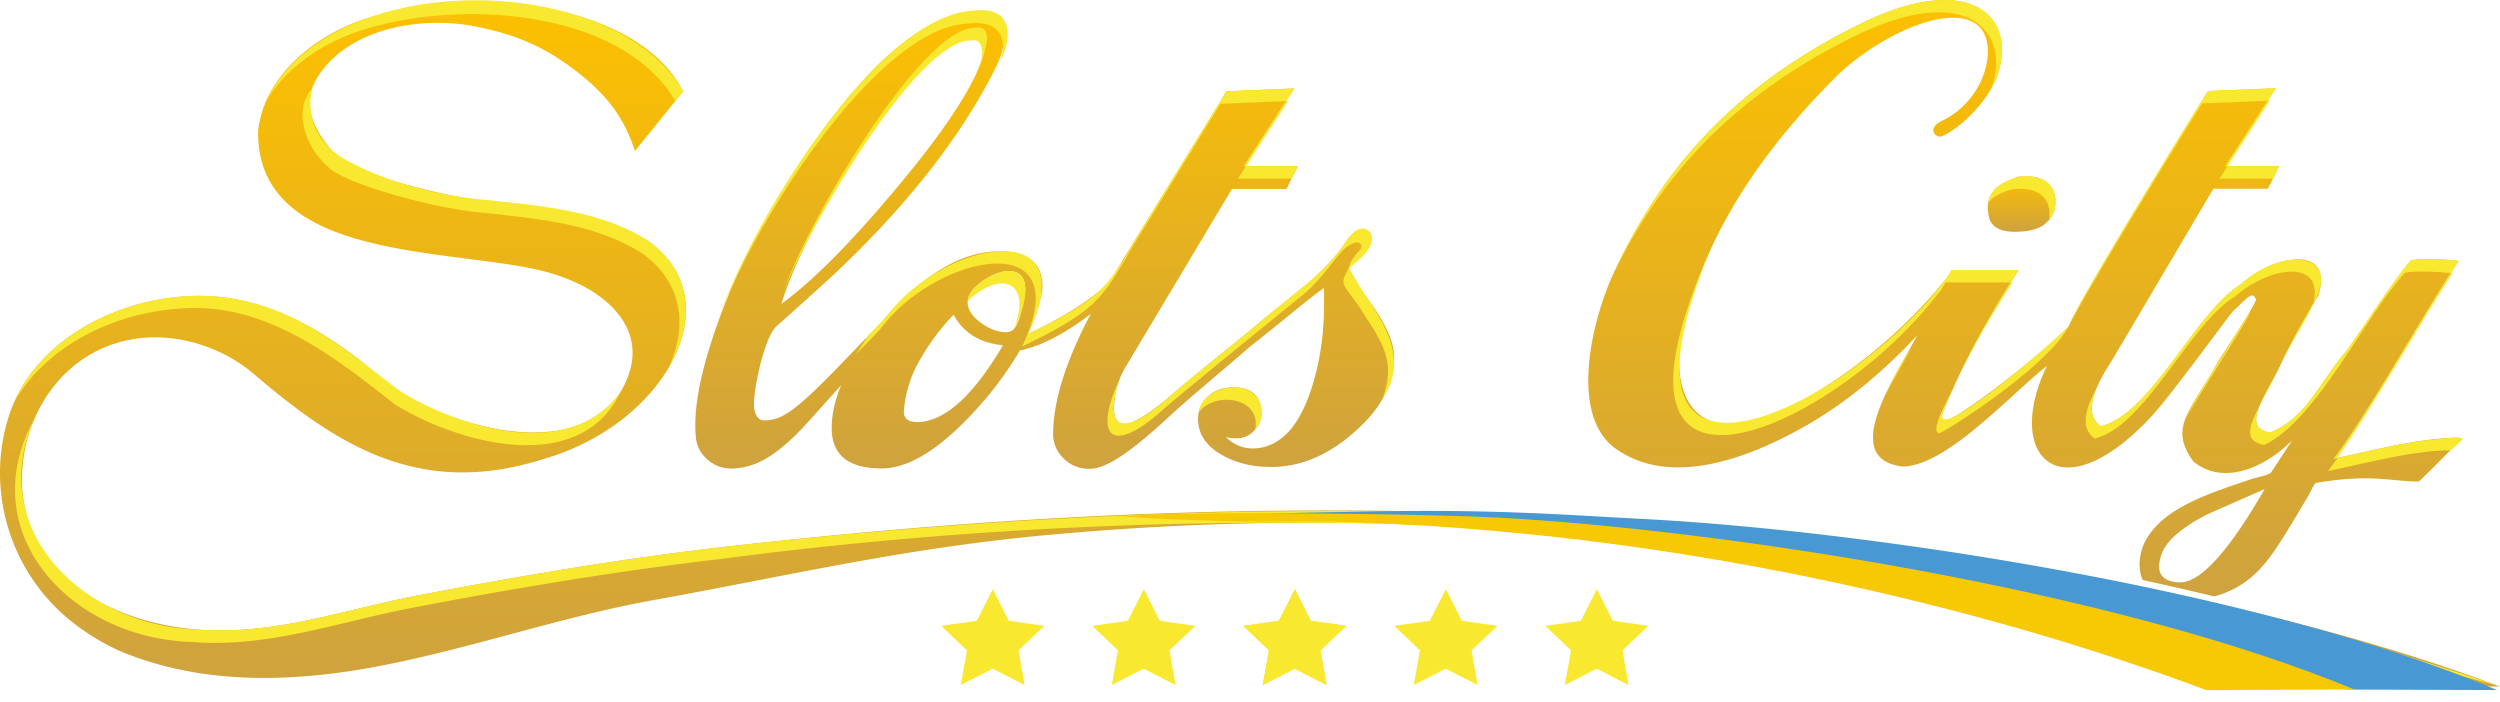
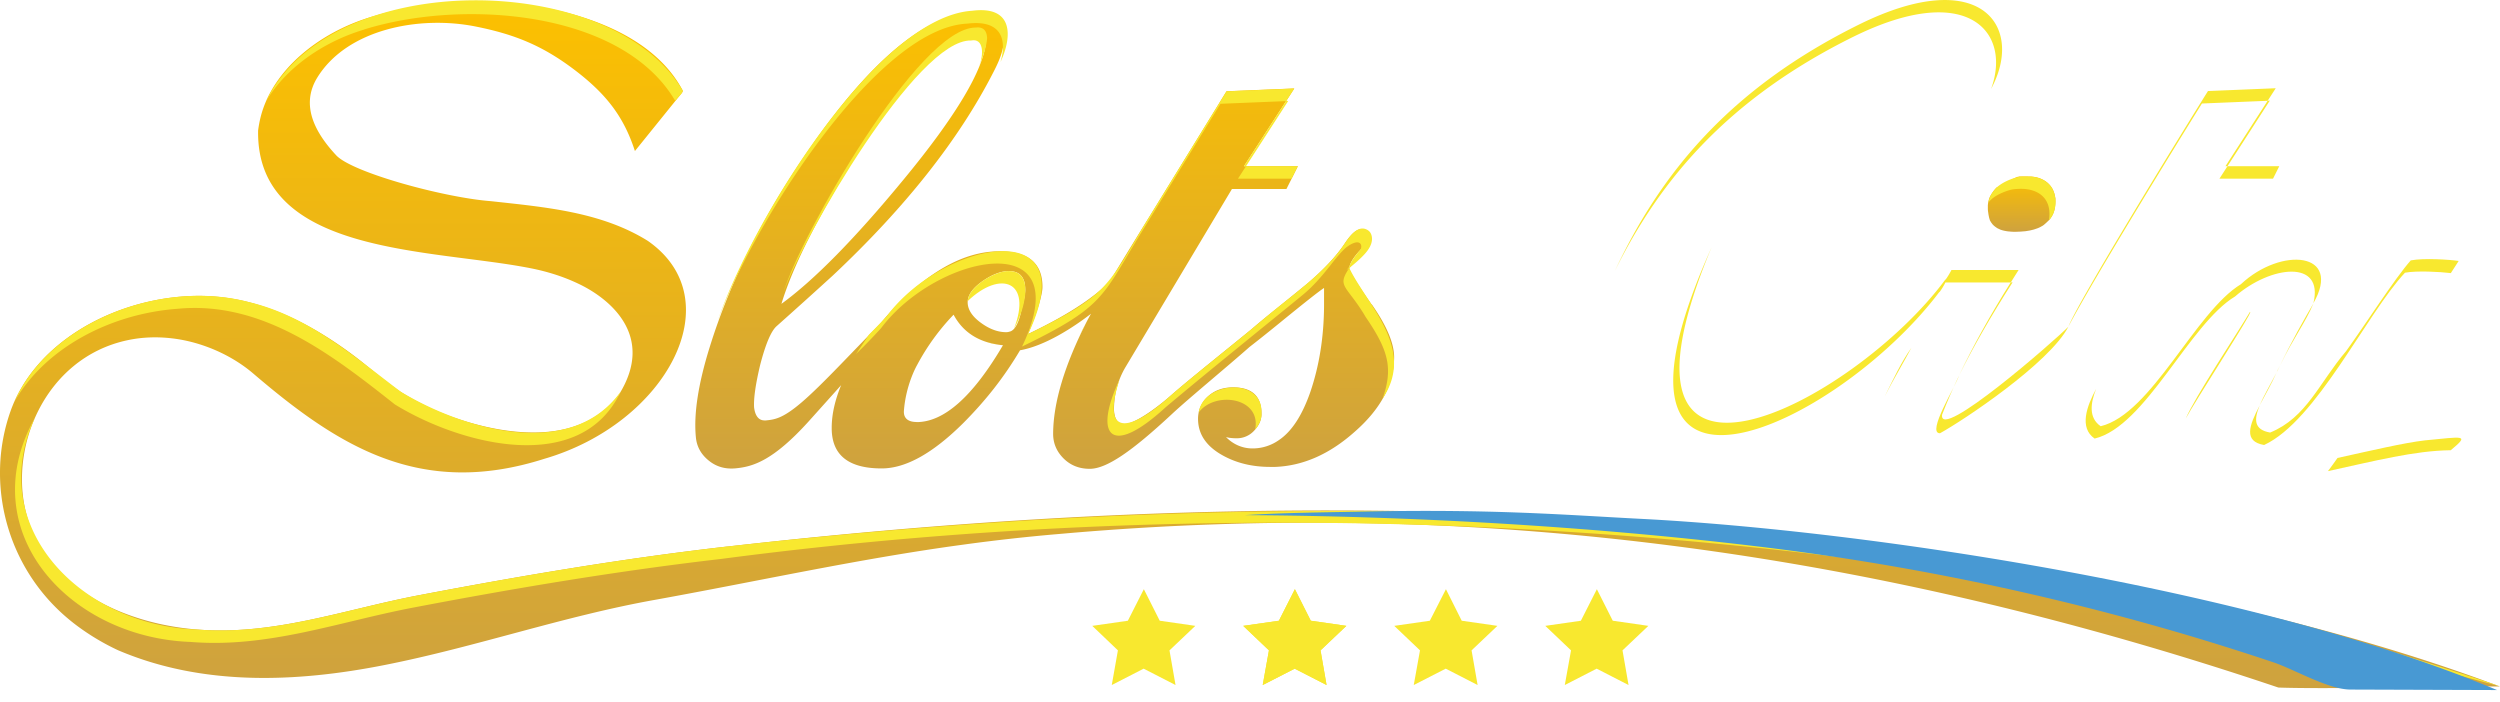
<svg xmlns="http://www.w3.org/2000/svg" width="228" height="64" fill="none">
  <path d="M66.341 49.84c-9.455 1.08-18.81 2.666-28.127 4.443-6.796 1.292-13.216 3.702-20.277 3.125-6.741-.55-13.39-3.794-15.362-9.942-2.027-6.322 1.421-14.816 9.052-16.438 1.32-.284 2.687-.33 4.035-.174 2.724.311 5.457 1.52 7.429 3.207 7.767 6.634 15.233 11.39 26.56 7.779 11.114-3.235 17.167-14.496 9.427-19.875-4.237-2.639-9.309-3.07-14.307-3.619-4.219-.32-12.528-2.575-14.078-4.15-1.953-2.08-3.32-4.591-1.751-7.13 2.724-4.407 9.29-5.68 14.453-4.645 3.623.724 6.163 1.786 9.061 3.995 2.834 2.162 4.44 4.233 5.448 7.358l4.136-5.122c.101-.129.285-.275.211-.422C58.418 1 46.128-.823 37.893.597a33.324 33.324 0 0 0-4.127.972c-4.632 1.401-8.905 4.773-9.997 9.108-.1.403-.174.806-.229 1.218-.202 11.408 15.793 10.767 24.872 12.572 1.532.302 3.017.77 4.42 1.448 2.798 1.347 6.952 4.728 3.623 10.06-3.44 4.655-10.097 3.813-14.995 2.127a22.63 22.63 0 0 1-4.888-2.346c-1.495-.953-2.779-2.172-4.182-3.235-2.907-2.199-6.163-4.05-9.712-4.966a18.536 18.536 0 0 0-5.906-.522C9.829 27.527 3.06 31.486.942 37.552-1.34 44.067.566 51.699 6.216 56.428c.293.247.596.485.908.714a21.384 21.384 0 0 0 3.65 2.163c7.694 3.28 16.223 2.95 24.34 1.337 8.281-1.64 16.242-4.434 24.57-5.928 9.354-1.686 18.626-3.748 28.072-5.03a170.27 170.27 0 0 1 8.896-.99c38.5-3.418 74.973 1.823 111.135 14.01 4.191.156 15.517-.091 20.195-.1-26.413-9.924-59.622-13.727-87.978-15.623-24.726-1.128-48.818.018-73.68 2.867l.017-.009Z" fill="url(#a)" />
  <path d="m182.117 17.081-.064.056-.092.1c-.092.101-.165.202-.238.303l-.101.155-.119.202a1.82 1.82 0 0 0-.156.467l-.019.055-.036.293v.303c0 .11.009.22.027.33l.037.256.055.266.073.238.11.184.138.183.092.091c.064.056.128.11.21.165l.12.083.293.137c.11.037.229.074.367.101.138.028.284.055.449.064.165.019.34.028.532.028l.486-.019.441-.036.394-.064.348-.083c.147-.046.276-.091.404-.137l.183-.083.23-.128a1.08 1.08 0 0 0 .192-.147c.055-.046.12-.1.175-.155.055-.055.119-.11.174-.165.055-.055.11-.12.165-.193l.147-.22.128-.256.101-.303c.055-.22.082-.476.092-.779V18.1l-.046-.257-.064-.238-.083-.22-.101-.202-.119-.183-.138-.165-.156-.156-.174-.137-.192-.12-.202-.1-.211-.083-.22-.064-.23-.045-.238-.028h-.248c-.064 0-.119-.01-.174-.01h-.697l-.018.01h-.019l-.018.01h-.018l-.019.008h-.018l-.018.01h-.064l-.01.009h-.009l-.009.009h-.009l-.009.01h-.009l-.01.008h-.009l-.009.01h-.018l-.019.018h-.018l-.018.018h-.019l-.018.018h-.018l-.019.019c-.44.201-.743.394-.963.604l-.66.23Z" fill="url(#b)" />
  <path d="M125.101 27.784c-1.367-1.933-2.036-3.042-2.036-3.326 0-.376.321-.926.963-1.622.632-.706.834-.916.917-1.127.174-.458-.248-.797-.826-.797-.422 0-.926.449-1.504 1.338-.77 1.127-1.871 2.318-3.311 3.555-1.311 1.063-2.604 2.116-3.879 3.143-.137.11-.257.21-.376.311l-.156.128c-.293.239-.55.468-.789.67-1.586 1.3-5.713 4.6-7.254 5.955-1.697 1.485-3.522 2.676-4.329 2.676a1.92 1.92 0 0 1-.293-.055c-.404-.12-.587-.586-.633-1.237 0-1.439.358-2.749 1.055-3.922l9.703-16.237h4.97l1.046-2.08h-4.916l4.586-7.092-6.181.257-6.971 11.334a757.763 757.763 0 0 0-3.778 6.176c-1.394 1.2-3.081 2.584-7.346 4.628.853-2.09 1.311-3.583 1.311-4.298 0-2.162-1.302-3.244-3.925-3.244-3.32 0-6.731 1.961-10.253 5.874-.202.229-.376.449-.56.678-2.522 2.52-5.355 5.635-7.254 7.248-1.742 1.484-2.467 1.548-3.274 1.63-.037 0-.137 0-.284-.026-.422-.101-.67-.505-.752-1.173-.046-.853.146-2.154.56-3.886.485-1.869.98-3.042 1.476-3.5a610.21 610.21 0 0 0 5.145-4.636c6.621-6.222 11.5-12.398 14.637-18.528.761-1.457 1.036-2.391 1-3.72-.037-1.329-1.211-1.906-3.238-1.704-4.182.403-8.96 4.425-14.316 12.086-4.301 6.148-7.41 12.269-9.309 18.39-1.045 3.353-1.467 6.084-1.265 8.2.073.853.458 1.568 1.155 2.136.697.577 1.523.815 2.477.724 1.531-.147 3.393-.651 6.713-4.344.89-.99 1.916-2.135 2.907-3.243-.56 1.356-.862 2.657-.862 3.894-.01 2.474 1.513 3.702 4.558 3.702 2.2 0 4.686-1.393 7.474-4.17 2.009-2.024 3.678-4.132 5.145-6.606 2.284-.403 4.88-2.098 6.475-3.335a25.98 25.98 0 0 0-.358.65c-2.054 4.023-3.09 7.459-3.1 10.309 0 .852.312 1.603.945 2.235.633.633 1.43.953 2.394.953 1.541 0 3.852-1.603 7.493-4.993 1.439-1.347 5.071-4.344 7.08-6.121.605-.468 1.522-1.192 2.769-2.209 2.302-1.878 3.641-2.932 4.026-3.17v1.65c-.018 2.812-.431 5.424-1.247 7.824-.743 2.136-1.687 3.592-2.843 4.38a4.15 4.15 0 0 1-2.43.78c-.89 0-1.734-.34-2.421-1.036.266.073.596.11.981.11a2.12 2.12 0 0 0 1.587-.697c.44-.467.669-.97.669-1.52 0-1.622-.862-2.429-2.595-2.429-.927 0-1.688.275-2.284.825a2.727 2.727 0 0 0-.908 2.052c0 1.375.734 2.474 2.192 3.299 1.275.724 2.733 1.081 4.393 1.081h.458c2.541-.1 4.953-1.163 7.236-3.198 2.394-2.089 3.596-4.361 3.605-6.799 0-1.273-.679-2.877-2.036-4.82l-.009.019ZM78.42 13.609C82.803 6.672 86.289 3.07 88.912 2.824c.284-.028.972-.055 1.017.944-.229 2.611-2.75 6.835-7.584 12.681-4.384 5.315-8.07 9.072-11.079 11.262 1.064-3.519 3.458-8.22 7.163-14.093l-.01-.01Zm5.172 24.877c-.77 0-1.201-.339-1.155-1.026.183-2.373 1.146-4.068 1.192-4.15a20.512 20.512 0 0 1 3.338-4.61c.88 1.65 2.385 2.584 4.503 2.786-2.751 4.682-5.374 7.01-7.878 7.01v-.01Zm9.51-9.941c-.256 1.044-.605 1.621-1.045 1.704a.957.957 0 0 1-.293.046c-.77 0-1.55-.294-2.339-.88-.78-.577-1.174-1.2-1.174-1.85 0-.652.45-1.284 1.33-1.907.89-.623 1.697-.934 2.43-.934 1 0 1.495.568 1.495 1.704 0 .513-.192 1.21-.412 2.107l.009.01Z" fill="url(#c)" />
-   <path d="M221.14 40.163c-1.926.22-5.237 1.008-8.281 1.668 3.173-4.178 8.244-13.323 11.372-18.033-.862-.128-3.183-.275-4.347-.055-1.449 1.622-4.182 5.91-5.907 8.284-2.457 2.886-3.604 6.075-6.933 7.43-2.907-.503-.128-3.61 1.202-6.752 1.274-2.474 2.32-4.353 3.173-5.727 1.476-4.518-3.669-3.986-7.016-1.063-4.182 2.51-8.162 11.848-12.812 12.965-1.963-1.356.082-4.535 1.018-6.01l9.253-15.66h4.971l1.037-2.053h-4.907l4.595-7.11-6.182.256c-2.632 4.206-11.867 19.234-12.729 21.488-2.302 2.382-9.318 7.88-11.161 8.595-.34 0-.541-.248-.358-.569 1.513-3.912 3.843-8.31 6.979-13.194h-6.126c-.147.293-.33.595-.541.889v-.037c-2.385 2.96-6.576 7.312-12.812 10.895-10.611 6.093-12.785-.98-10.859-7.541 1.532-5.223 4.439-12.545 13.555-21.708 3.898-3.921 11.152-7.275 13.381-4.462 1.375 1.732.394 6.405-3.595 8.366-1.513.742-.477 1.594-.055 1.42 1.733-.706 4.393-3.317 5.181-5.773 1.605-4.966-2.375-9.547-12.702-4.435-11.94 5.91-18.223 13.717-22.405 22.752-1.861 4.023-4.145 12.856.257 15.953 4.393 3.097 10.685 1.64 17.233-2.07 4.108-2.328 7.593-5.434 10.235-8.302-2.018 3.83-7.172 11.27-1.348 11.976 4.026 0 9.996-6.726 13.169-9.163-3.962 8.2 1.174 13.542 9.492 4.645 1.679-1.76 7.089-9.236 7.557-9.73.972-.816 1.697-1.934 2.018-.972 0 .238-1.11 2.061-3.338 5.461-2.706 4.856-4.641 6.13-2.367 9.31 2.889 2.345 6.833.311 9.016-1.961 0 0-1.908 2.932-1.917 2.932-.174.266-1.422.495-1.743.605-.669.229-1.348.449-2.008.678-1.385.485-2.761 1.008-4.045 1.677-2.412 1.264-4.42 3.188-4.191 5.855.037.385.129.714.275 1.017a279.4 279.4 0 0 1 6.503 1.493c2.467-.65 4.099-2.098 5.53-4.205 1.091-1.604 2.054-3.29 3.045-4.94.101-.164.559-1.181.733-1.209 5.081-.852 6.695-.128 9.373-.128 1.789-1.686 2.871-2.941 3.788-3.675.559-.448-.807-.366-3.265-.082l.009.01ZM198.9 53.111c-1.366 0-2.127-.569-1.972-1.732.184-1.338.927-2.154 1.881-2.905.944-.751 2.008-1.356 3.136-1.85l4.586-2.017c-3.155 5.507-5.815 8.494-7.631 8.494v.01Z" fill="url(#d)" />
  <path d="M90.04 31.193c.284.11.577.165.862.192a6.224 6.224 0 0 1-.862-.192ZM33.188 2.696C42.194-.127 56.739.946 61.582 9.2c.183-.311.678-.623.66-.97-6.41-10.914-32.126-11.308-38.005 1.062 1.807-3.106 5.255-5.48 8.951-6.588v-.01ZM16.212 28.16c7.74-.743 14.105 4.224 19.8 8.723 5.852 3.61 16.921 6.625 20.599-1.173-4.595 6.377-14.334 3.445-20.03.037-4.292-3.235-8.501-6.937-13.894-8.201-7.979-2.108-18.177 1.814-21.369 9.09 2.788-4.903 8.768-8.037 14.894-8.476Z" fill="#F8E82F" />
  <path d="M66.341 49.84c-9.455 1.08-18.81 2.666-28.127 4.443-6.796 1.292-13.216 3.702-20.278 3.125C7.527 57.06-1.488 48.144 3.208 38.056-2.607 48.41 6.27 58.14 17.368 58.544c7.062.578 13.481-1.823 20.277-3.124 9.318-1.778 18.682-3.354 28.128-4.445 54.109-7.128 109.989-2.492 162.227 11.62-51.083-17.456-108.136-18.748-161.659-12.756Zm115.721-32.703c-.348.375-.651.815-.715 1.337.385-.531 1.155-.898 1.862-1.117.229-.074.476-.11.715-.12 1.917-.155 3.274.834 2.935 2.86.697-.752.788-2.008.302-2.915-.302-.513-.843-.86-1.421-.998-.404-.092-.853-.092-1.266-.083-.137 0-.266.018-.403.046-.697.137-1.569.55-2.009.99ZM124.55 28.911c2.055 3.005 2.531 4.655 1.541 7.44 3.045-4.526-1.367-8.475-3.036-11.902-1.192 1.74-.22 1.548 1.495 4.462Zm-9.51.349c-2.036 1.74-6.163 4.975-8.199 6.752-3.889 3.519-6.42 3.812-4.742-1.392-2.356 5.012-.917 7.22 4.201 2.529 3.861-3.253 8.556-7.02 12.454-10.208 1-.816 1.761-1.713 2.568-2.73.413-.523.825-1.054 1.312-1.522.238-.229 1.073-.824 1.412-.485.495.504-.963 2.043-1.229 2.428.541-.43 1.073-.862 1.55-1.365.385-.404.734-.89.761-1.439.009-.302-.092-.632-.339-.806-1.101-.77-2.055 1.118-2.541 1.75-.632.843-1.384 1.603-2.164 2.318-1.605 1.475-3.375 2.749-5.026 4.16l-.018.01Zm-3.182-20.93-6.971 11.336c-3.879 6.276-3.42 7.064-11.124 10.803 5.3-11.124-7.759-8.476-12.858-1.677a48.41 48.41 0 0 1-1.66 1.732c-.385.595-.78 1.182-1.183 1.768a50.915 50.915 0 0 0 2.293-2.364c5.108-6.808 18.159-9.447 12.858 1.677 7.703-3.739 7.245-4.536 11.124-10.803l6.97-11.335 5.989-.247.743-1.146-6.181.257Zm3.182 29.433c.266-3.4-5.301-3.024-5.723-.138 1.449-1.98 5.732-1.42 5.154 1.54.376-.44.578-.908.578-1.402h-.009Zm2.751-21.469.569-1.137h-4.723l-.734 1.137h4.888ZM88.214 2.155c3.091-.376 3.65 1.402 3.027 3.51 1.091-2.32 1.209-5.17-2.577-4.684-8.685.55-20.204 19.307-23.24 28.369 3.146-8.77 14.509-26.81 22.79-27.195Zm10.364 28.231c.073-.155.192-.375.358-.65-.267.32-.395.779-.588 1.127.083-.165.156-.32.239-.486l-.01.01Zm70.424-27.021c10.492-5.187 14.482-.413 12.583 4.746 3.082-5.69-.917-11.371-12.041-5.874-11.822 5.856-18.095 13.57-22.277 22.487 4.182-8.44 10.418-15.752 21.735-21.36Zm37.813 5.818.733-1.136-6.181.256c-2.632 4.206-11.858 19.224-12.729 21.488 2.21-4.206 9.822-16.595 12.179-20.351l5.998-.248v-.009Zm.486 7.111.569-1.137h-4.724l-.733 1.137h4.888Zm-29.329 8.329c-.147.293-.33.595-.541.889v-.037c-8.374 11.362-32.585 23.906-21.332-2.923-12.409 27.571 11.454 16.447 20.781 4.06v.036c.211-.293.395-.587.542-.89h5.961c.238-.375.467-.75.715-1.135h-6.126Z" fill="#F8E82F" />
  <path d="M174.322 31.715c-.917 1.283-1.679 2.914-2.431 4.435.826-1.622 1.789-3.216 2.431-4.435Zm46.818 8.448c-1.852.211-5.007.953-7.96 1.604-.303.43-.597.843-.872 1.2 4.256-.925 7.897-1.87 11.198-1.906 1.779-1.466 1.156-1.228-2.366-.898Zm-15.921-11.692s-.009-.027-.018-.036c-1.11 1.878-5.09 7.88-5.861 9.74.826-1.558 6.072-9.64 5.879-9.704Z" fill="#F8E82F" />
  <path d="M204.394 25.906c-4.182 2.51-8.163 11.847-12.812 12.965-1.11-.76-.936-2.107-.413-3.408-.853 1.566-1.577 3.546-.138 4.535 4.659-1.118 8.63-10.455 12.812-12.965 3.229-2.823 8.135-3.409 7.136.623 2.687-4.692-2.935-5.168-6.594-1.75h.009Zm3.292 7.926c-.027.055-.046.11-.073.164.11-.21.22-.43.321-.65-.083.165-.165.32-.257.486h.009Zm12.188-10.098c-1.449 1.622-4.182 5.91-5.906 8.283-2.458 2.887-3.604 6.075-6.933 7.431-1.486-.256-1.486-1.19-.954-2.464-.963 1.832-1.495 3.27.404 3.6 4.778-2.208 9.299-11.911 12.848-15.714 1.101-.201 3.21-.082 4.182.037.248-.385.486-.76.716-1.109-.862-.128-3.183-.275-4.347-.055l-.01-.01Zm-42.755 14.084c.44-1.146.963-2.337 1.541-3.565-.294.962-2.999 5.269-1.734 5.26 2.11-1.155 9.997-6.405 11.712-9.722-1.266 1.292-11.868 10.546-11.519 8.027Zm-63.482-22.661 3.851-5.956-.192.01-3.852 5.946h.193ZM92.47 29.983c.816-1.338 2.073-5.26-.45-5.26-1.173-.073-3.723 1.412-3.76 2.731 2.99-2.859 5.906-1.823 4.21 2.53Zm30.595-5.525c.513-.752 1.586-1.439 1.311-2.016-.55.559-1.394 1.622-1.311 2.016ZM90.021 3.447c-.046-.999-.743-.971-1.027-.935-5.2-.045-15.985 18.986-17.535 24.127 1.88-5.232 12.188-23.091 17.104-22.945 1.174-.238 1.146 1.292.752 2.291.413-.971.66-1.814.715-2.538h-.009Zm120.967 24.218c-.798 1.365-2.064 3.573-3.054 5.69 1.21-2.52 2.357-3.986 3.054-5.69Zm-27.605-1.915c-1.899 3.024-3.467 5.855-4.723 8.503 1.32-2.648 2.944-5.48 4.888-8.503h-.165Zm22.689 11.234c.486-.926 1.082-1.952 1.541-2.987-.56 1.08-1.174 2.116-1.541 2.987Zm-2.926-21.827 3.861-5.983-.192.01-3.852 5.973h.183Z" fill="#F8E82F" />
-   <path d="M223.506 24.907c-3.136 4.92-7.713 13.048-10.647 16.924.11-.028.21-.046.321-.074 3.173-4.535 7.648-12.525 10.5-16.832-.055 0-.11-.018-.174-.027v.009ZM59.041 21.901c-4.255-2.648-9.354-3.088-14.38-3.637-3.815-.294-8.694-1.274-13.087-3.666-1.257-.687-2.33-1.713-2.852-3.033-.817-2.052-.156-3.61-.257-3.5-1.724 1.943-.734 5.232 1.467 7.175 1.569 1.585 9.914 3.84 14.16 4.169 5.026.55 10.125.98 14.38 3.638 3.742 2.602 4.265 6.57 2.569 10.354 2.357-4.105 2.127-8.623-1.99-11.49l-.01-.01Z" fill="#F8E82F" />
  <path d="M149.679 47.32c-6.952-.358-13.454-.917-25.569-.66-3.522.073-7.062.1-10.574.32 14.939.083 31.172.99 46.561 2.832a238.19 238.19 0 0 1 39.684 8.2 239.76 239.76 0 0 1 7.529 2.383c1.963.66 5.026 2.492 7.062 2.492l13.362.046c-22.121-9.273-57.677-14.56-78.046-15.613h-.009Z" fill="#4899D3" />
-   <path d="M214.711 62.878c-22.148-9.19-57.97-14.587-78.156-15.678-5.53-.302-26.202-.64-34.3-.137 1.321.183 8.603.504 12.656.504.798 0 5.787-.018 6.576 0 31.026.797 59.676 7.853 79.715 15.366l13.509-.055Z" fill="#F7C804" />
  <path d="m147.084 56.61 3.246.468-2.357 2.236.55 3.161-2.907-1.493-2.907 1.493.569-3.161-2.348-2.236 3.246-.467 1.459-2.877 1.449 2.877Z" fill="#F8E82F" />
  <path d="m133.309 56.61 3.255.468-2.357 2.236.551 3.161-2.908-1.493-2.916 1.493.569-3.161-2.348-2.236 3.246-.467 1.468-2.877 1.44 2.877Z" fill="#F8E82F" />
  <path d="m119.543 56.61 3.246.468-2.357 2.236.551 3.161-2.908-1.493-2.916 1.493.569-3.161-2.348-2.236 3.256-.467 1.458-2.877 1.449 2.877Z" fill="#F8E82F" />
  <path d="m119.543 56.61 3.246.468-2.357 2.236.551 3.161-2.908-1.493-2.916 1.493.569-3.161-2.348-2.236 3.256-.467 1.458-2.877 1.449 2.877Z" fill="#F8E82F" />
  <mask id="j" style="mask-type:luminance" maskUnits="userSpaceOnUse" x="113" y="53" width="10" height="10">
    <path d="m119.543 56.61 3.246.468-2.357 2.236.551 3.161-2.908-1.493-2.916 1.493.569-3.161-2.348-2.236 3.256-.467 1.458-2.877 1.449 2.877Z" fill="#fff" />
  </mask>
  <path d="m105.768 56.61 3.246.468-2.357 2.236.551 3.161-2.908-1.493-2.907 1.493.56-3.161-2.339-2.236 3.247-.467 1.458-2.877 1.449 2.877Z" fill="#F8E82F" />
-   <path d="m91.993 56.61 3.256.468-2.357 2.236.55 3.161-2.907-1.493-2.917 1.493.569-3.161-2.348-2.236 3.247-.467 1.458-2.877 1.449 2.877Z" fill="#F8E82F" />
  <defs>
    <linearGradient id="a" x1="114.004" y1="63.162" x2="114.004" y2=".579" gradientUnits="userSpaceOnUse">
      <stop offset="0" stop-color="#CEA23F" />
      <stop offset="1" stop-color="#FCC000" />
    </linearGradient>
    <linearGradient id="b" x1="184.382" y1="21.168" x2="184.382" y2="16.129" gradientUnits="userSpaceOnUse">
      <stop offset="0" stop-color="#CEA23F" />
      <stop offset="1" stop-color="#FCC000" />
    </linearGradient>
    <linearGradient id="c" x1="95.267" y1="43.031" x2="95.267" y2="1.413" gradientUnits="userSpaceOnUse">
      <stop offset="0" stop-color="#CEA23F" />
      <stop offset="1" stop-color="#FCC000" />
    </linearGradient>
    <linearGradient id="d" x1="184.703" y1="54.778" x2="184.703" y2=".368" gradientUnits="userSpaceOnUse">
      <stop offset="0" stop-color="#CEA23F" />
      <stop offset="1" stop-color="#FCC000" />
    </linearGradient>
    <linearGradient id="e" x1="145.635" y1="63.373" x2="145.635" y2="-15.557" gradientUnits="userSpaceOnUse">
      <stop offset="0" stop-color="#C39647" />
      <stop offset="1" stop-color="#F1B739" />
    </linearGradient>
    <linearGradient id="g" x1="145.635" y1="63.373" x2="145.635" y2="-15.557" gradientUnits="userSpaceOnUse">
      <stop offset="0" stop-color="#C39647" />
      <stop offset="1" stop-color="#F1B739" />
    </linearGradient>
    <linearGradient id="i" x1="118.085" y1="63.373" x2="118.085" y2="-15.557" gradientUnits="userSpaceOnUse">
      <stop offset="0" stop-color="#C39647" />
      <stop offset="1" stop-color="#F1B739" />
    </linearGradient>
    <linearGradient id="k" x1="118.085" y1="63.373" x2="118.085" y2="-15.557" gradientUnits="userSpaceOnUse">
      <stop offset="0" stop-color="#C39647" />
      <stop offset="1" stop-color="#F1B739" />
    </linearGradient>
    <linearGradient id="m" x1="118.085" y1="63.373" x2="118.085" y2="-15.557" gradientUnits="userSpaceOnUse">
      <stop offset="0" stop-color="#C39647" />
      <stop offset="1" stop-color="#F1B739" />
    </linearGradient>
  </defs>
</svg>